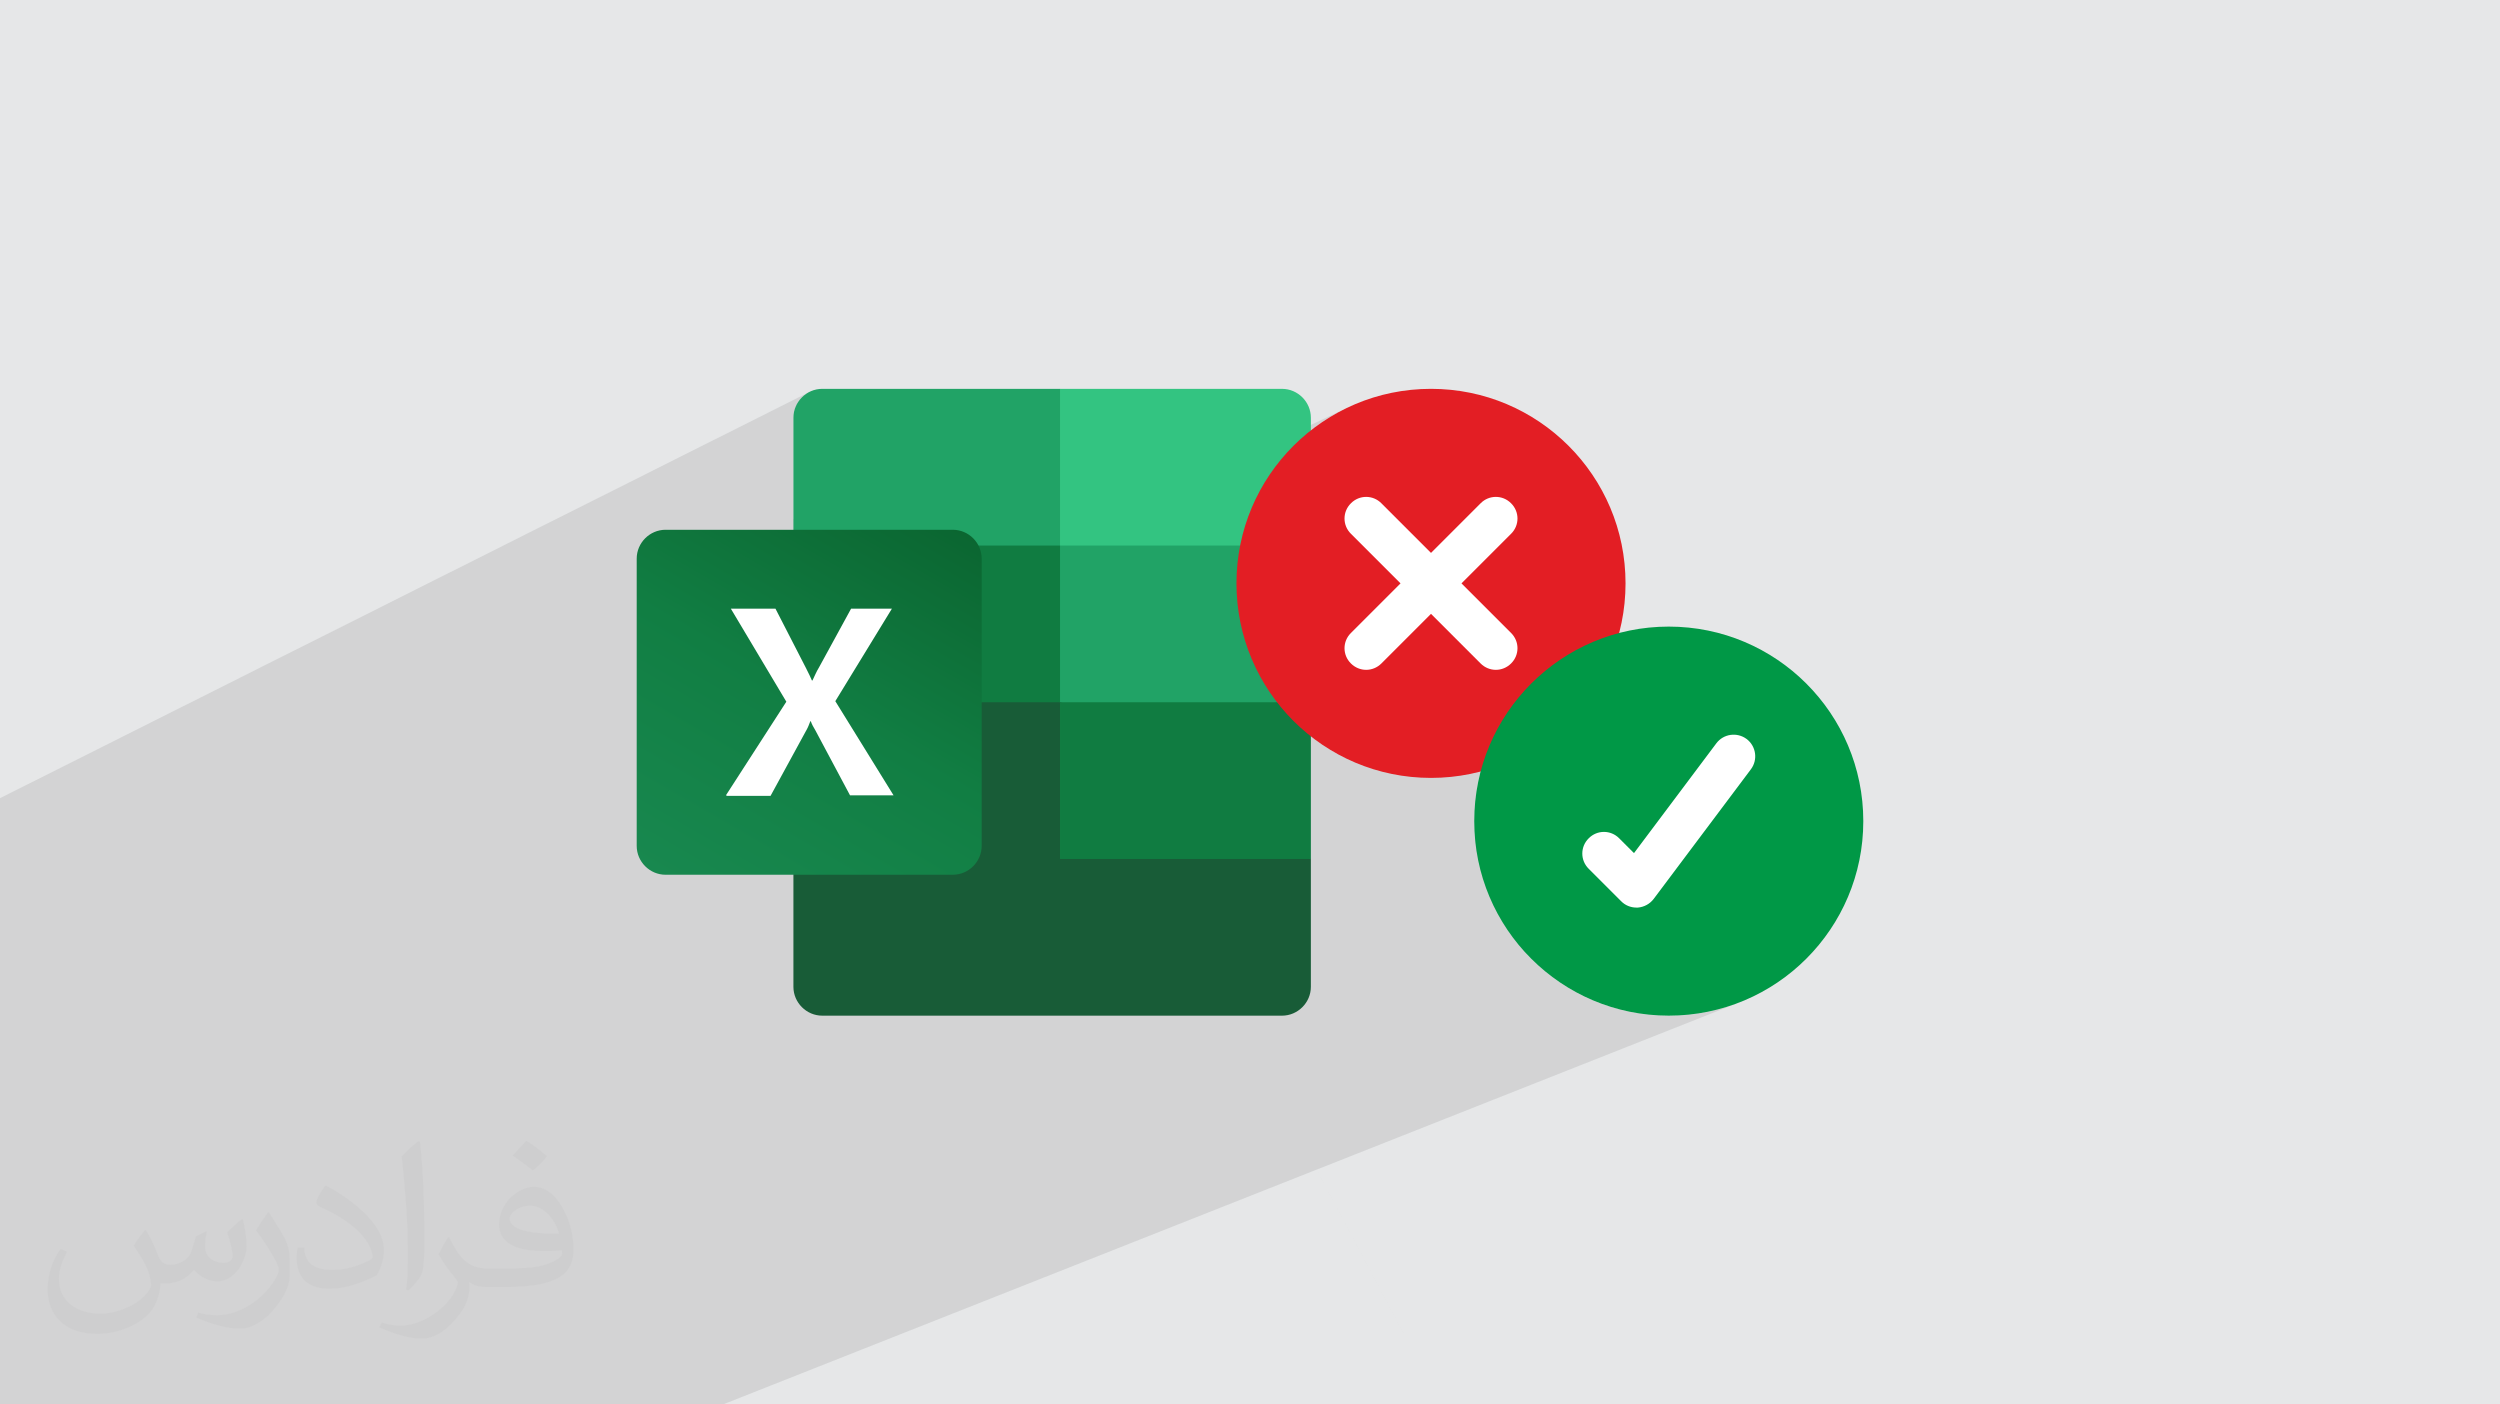
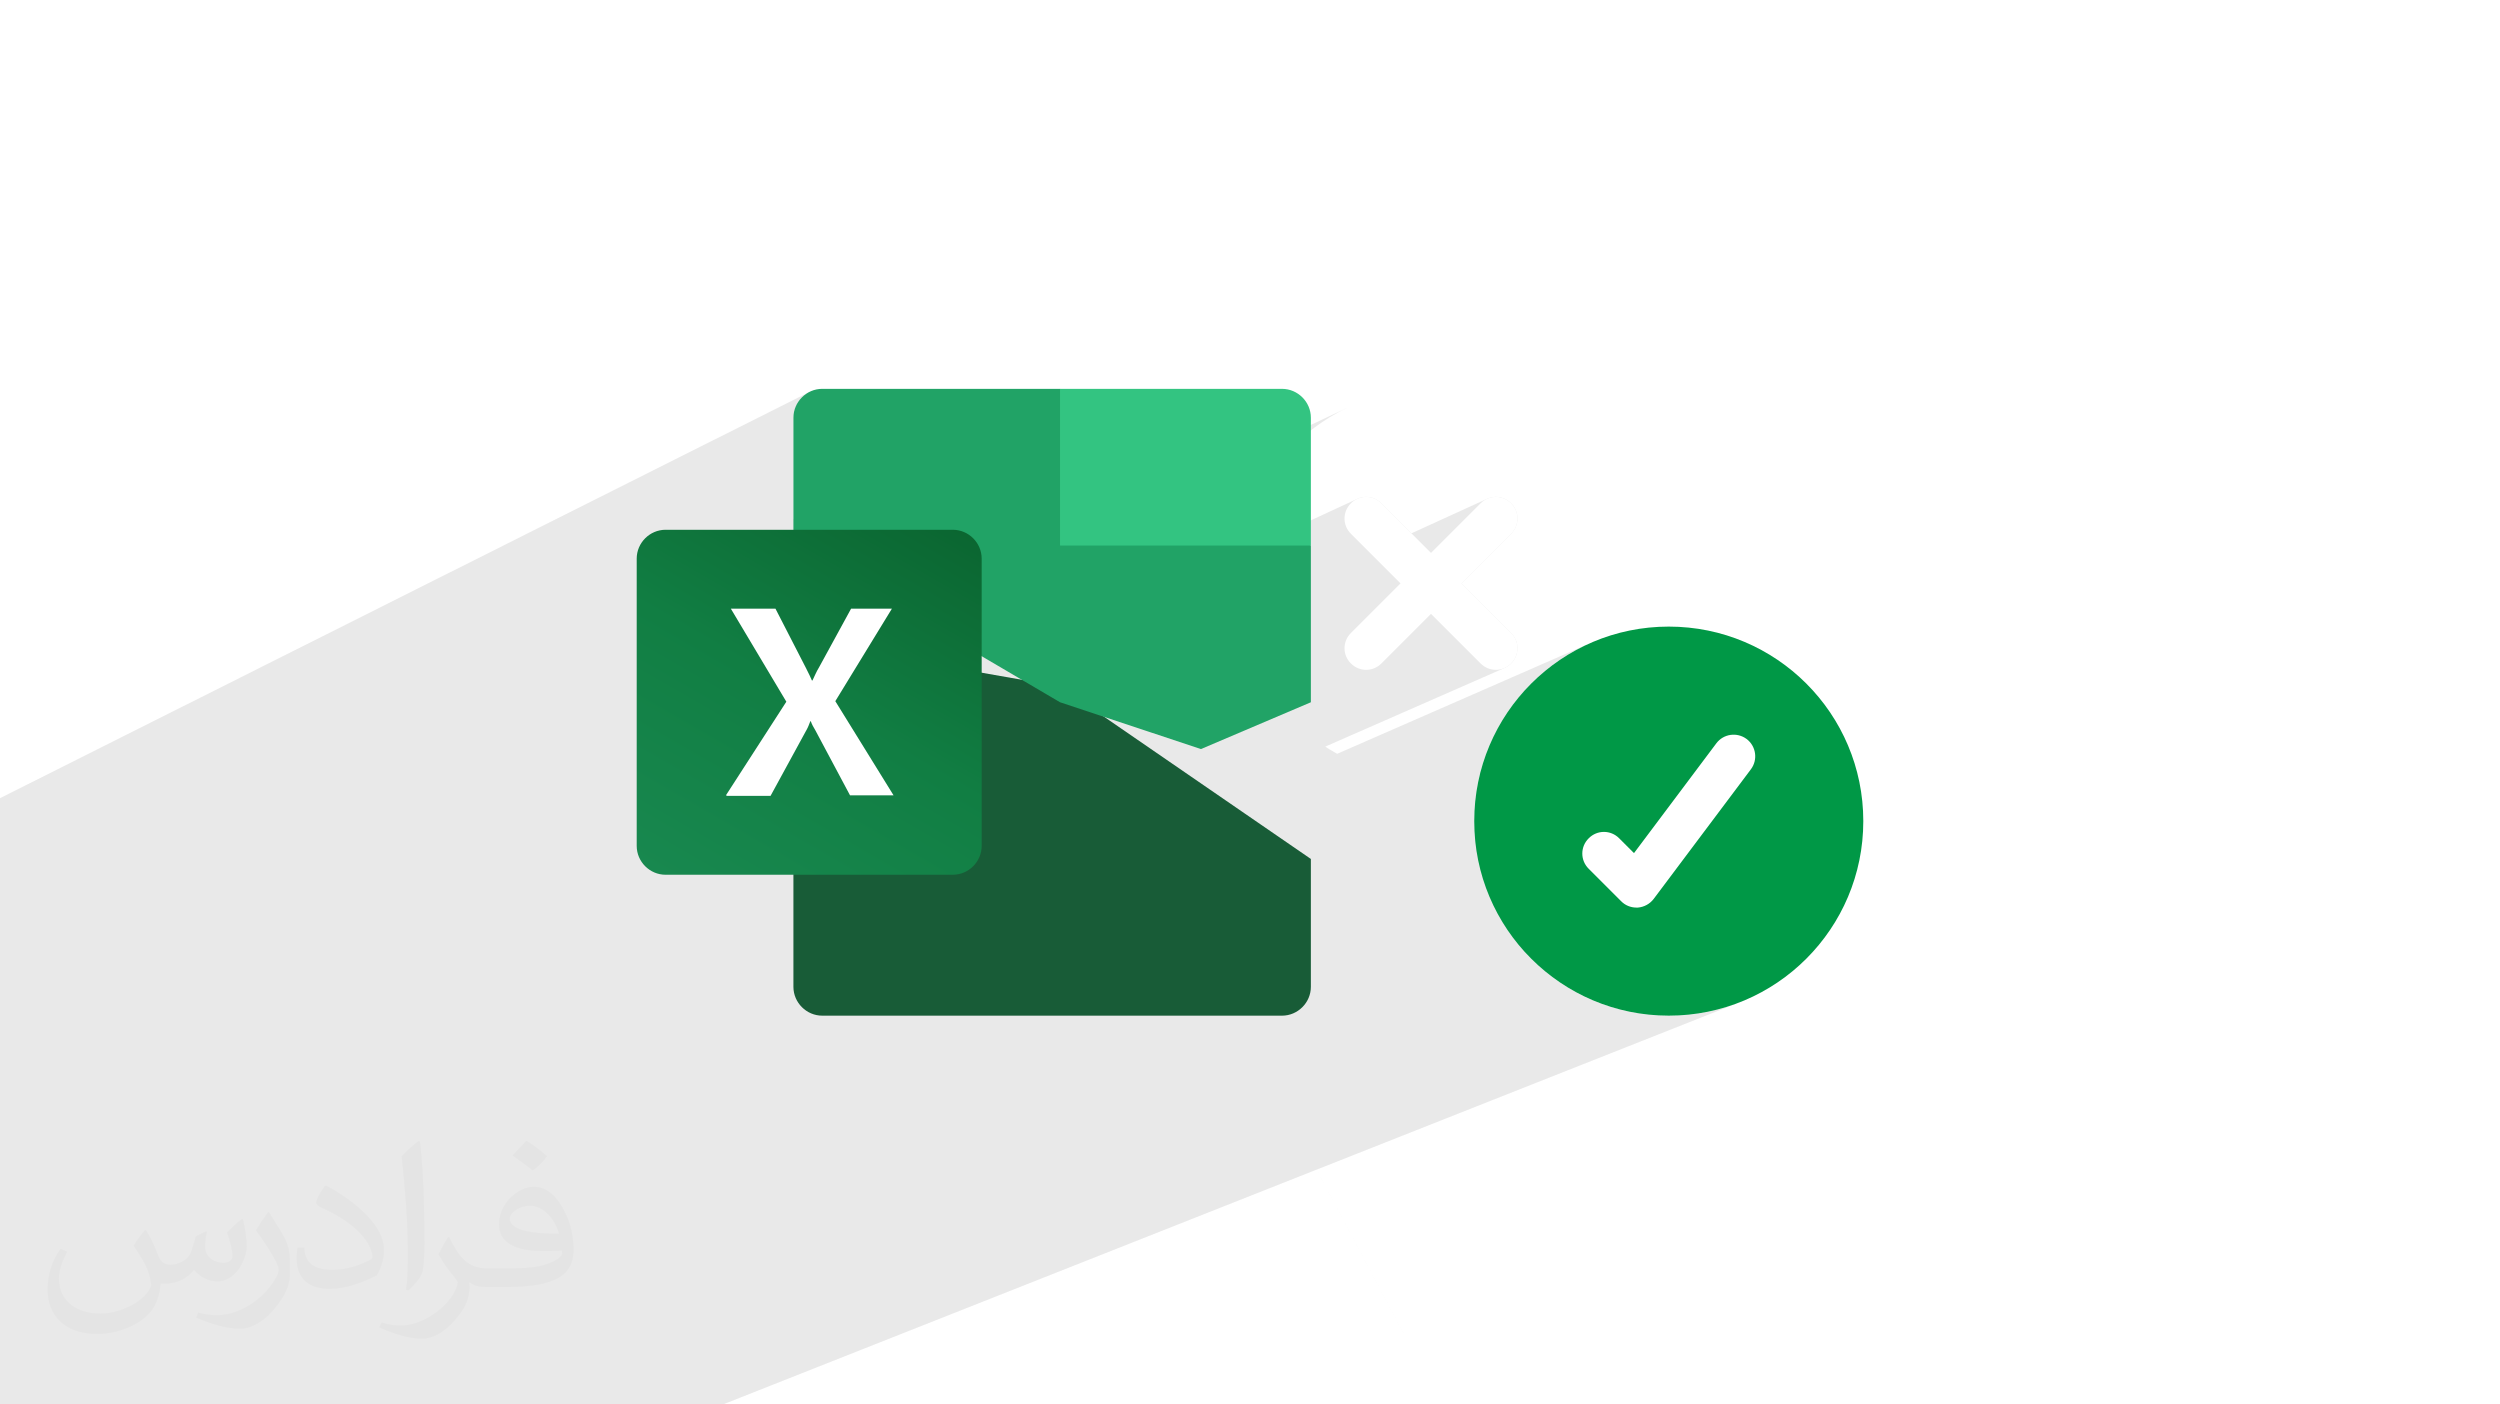
<svg xmlns="http://www.w3.org/2000/svg" xml:space="preserve" width="94.192mm" height="52.917mm" version="1.0" style="shape-rendering:geometricPrecision; text-rendering:geometricPrecision; image-rendering:optimizeQuality; fill-rule:evenodd; clip-rule:evenodd" viewBox="0 0 9404.92 5283.66">
  <defs>
    <style type="text/css">
   
    .fil5 {fill:#107C41}
    .fil3 {fill:#185C37}
    .fil4 {fill:#21A366}
    .fil8 {fill:#33C481}
    .fil7 {fill:white}
    .fil9 {fill:#E31E24;fill-rule:nonzero}
    .fil10 {fill:#009846;fill-rule:nonzero}
    .fil11 {fill:white;fill-rule:nonzero}
    .fil2 {fill:#373435;fill-opacity:0.031}
    .fil1 {fill:#2B2A29;fill-opacity:0.102}
    .fil0 {fill:#E6E7E8}
    .fil6 {fill:url(#id0)}
   
  </style>
    <linearGradient id="id0" gradientUnits="userSpaceOnUse" x1="2617.06" y1="3373.47" x2="3462.68" y2="1905.84">
      <stop offset="0" style="stop-opacity:1; stop-color:#18884F" />
      <stop offset="0.502" style="stop-opacity:1; stop-color:#117E43" />
      <stop offset="1" style="stop-opacity:1; stop-color:#0B6631" />
    </linearGradient>
  </defs>
  <g id="Layer_x0020_1">
-     <polygon class="fil0" points="-0,0 9404.92,0 9404.92,5283.66 -0,5283.66 " />
    <path class="fil1" d="M3987.8 1462.79l-869.69 425.21 -133.31 -316.71 0 381.88 133.31 -65.17 869.69 -425.21zm1112.36 2879.14l181.46 677 140.58 264.74 -140.58 -264.74 70.95 264.74 -70.95 -264.74 -328.59 -618.79 147.14 -58.2zm181.46 677l-181.46 -677 1462.54 -578.55 -33.23 13.11 -34.01 11.5 -34.73 9.87 -35.41 8.17 -36.04 6.44 -36.62 4.65 -37.16 2.83 -37.66 0.95 -37.66 -0.95 -37.16 -2.83 -36.62 -4.65 -36.05 -6.44 -35.41 -8.17 -34.73 -9.87 -34 -11.5 -33.24 -13.11 -32.41 -14.65 -31.56 -16.17 -30.64 -17.62 -29.7 -19.03 -28.69 -20.41 -27.65 -21.72 -26.56 -23.01 -25.41 -24.23 -16.48 -17.28 443.18 -181.23 7.79 -3.75 7.36 -4.54 6.85 -5.29 6.29 -6 5.67 -6.68 365.93 -487.89 -0.03 -0.01 4.63 -6.88 3.84 -7.18 3.06 -7.43 2.28 -7.62 1.52 -7.75 0.76 -7.81 0 -7.83 -0.74 -7.78 -1.47 -7.68 -2.2 -7.52 -2.92 -7.29 -3.61 -7.01 -4.32 -6.67 -5.01 -6.28 -5.7 -5.82 -6.37 -5.3 -6.95 -4.63 -7.23 -3.84 -7.46 -3.06 -7.64 -2.28 -7.75 -1.52 -7.82 -0.76 -7.82 0 -7.76 0.74 -7.66 1.47 -7.49 2.2 -7.27 2.92 -937.6 396.06 -0.44 -3.42 -2.83 -37.16 -0.95 -37.66 0.95 -37.66 2.83 -37.16 4.65 -36.62 6.44 -36.05 6.8 -29.49 100.58 -43.15 -33.24 13.11 -34 11.5 -30.87 8.77 8.77 -30.87 11.5 -34 13.11 -33.24 14.65 -32.41 16.17 -31.56 17.62 -30.64 19.03 -29.7 20.41 -28.69 21.73 -27.65 23 -26.56 24.23 -25.41 25.41 -24.23 26.56 -23 27.65 -21.73 28.69 -20.41 29.7 -19.03 30.64 -17.62 31.56 -16.17 32.41 -14.65 -962.45 421.05 -26.61 -15.31 -18.27 -11.71 672.2 -294.92 7.19 -3.37 6.91 -4.12 6.57 -4.85 6.16 -5.58 5.64 -6.16 4.89 -6.57 4.14 -6.9 3.38 -7.2 2.64 -7.42 1.88 -7.6 1.13 -7.71 0.38 -7.77 -0.38 -7.77 -1.13 -7.71 -1.88 -7.59 -2.64 -7.43 -3.38 -7.2 -4.14 -6.91 -4.89 -6.56 -5.64 -6.17 -186.65 -186.61 186.62 -186.61 5.64 -6.16 4.89 -6.57 4.14 -6.9 3.38 -7.2 2.64 -7.42 1.88 -7.6 1.13 -7.71 0.38 -7.77 -0.38 -7.76 -1.13 -7.71 -1.88 -7.6 -2.64 -7.43 -3.38 -7.19 -4.14 -6.91 -4.89 -6.57 -5.64 -6.16 -6.16 -5.64 -6.57 -4.9 -6.9 -4.13 -7.2 -3.39 -7.42 -2.63 -7.6 -1.89 -7.71 -1.13 -7.77 -0.38 -7.77 0.38 -7.71 1.13 -7.59 1.89 -7.43 2.63 -287.05 131.08 -113.01 -113.01 -6.16 -5.64 -6.57 -4.9 -6.9 -4.13 -7.2 -3.39 -7.42 -2.63 -7.6 -1.89 -7.71 -1.13 -7.77 -0.38 -7.76 0.38 -7.71 1.13 -7.6 1.89 -7.43 2.63 -382.54 177.01 -60.91 0 0.93 -5.22 8.17 -35.41 9.87 -34.73 11.5 -34.01 13.11 -33.23 14.65 -32.42 16.17 -31.55 17.62 -30.64 19.03 -29.7 20.41 -28.7 21.72 -27.64 23.01 -26.56 24.23 -25.41 25.41 -24.23 26.56 -23.01 27.64 -21.72 28.7 -20.41 29.7 -19.03 30.64 -17.62 31.55 -16.17 -391.95 185.22 148.82 -257.34 -148.82 257.34 -686.35 324.34 0 -182.72 835.18 -398.96 -835.18 398.96 0 -398.98 0 -0.02 -869.69 425.21 -133.31 -316.71 2.23 -21.71 6.37 -20.29 10.07 -18.41 13.31 -16.09 16.09 -13.31 18.41 -10.07 -3051.28 1531.39 0 60.77 0 156.57 0 62.25 0 130.09 0 0.01 0 90.57 0 113.17 0 74.14 0 76.35 0 47.67 0 12.2 0 53.88 0 48.49 0 6.97 0 8.22 0 52.62 0 0.88 0 44.03 0 63.5 0 28.97 0 23.79 0 81.42 0 47.63 0 2.79 0 31.66 0 5.78 0 79.38 0 0.01 0 0.01 0 24.5 0 2.74 0 25.48 0 21.09 0 37.25 0 5.03 0 54.87 0 87.09 0 53.96 0 88.53 0 5.15 0 12.42 0 6.59 0 45.69 0 8.96 0 7.9 0 88.89 0 8.29 0 5.21 0 23.53 0 16.75 0 125.32 0 67.77 0 54.05 40.74 0 93.72 0 288.7 0 117.04 0 87.45 0 239.03 0 4.54 0 0.04 0 108.65 0 162.19 0 2.07 0 136.15 0 19.09 0 274.32 0 26.57 0 21.12 0 991.82 0 106.24 0 679.44 -268.77 68.8 268.77 -68.8 -268.77 887.54 -351.09 260.91 619.86 -260.91 -619.86 666.56 -263.67 328.59 618.79zm-2163.5 -3130.93l-133.31 65.17 133.31 -65.17zm6286.81 -317.29l0 3712.96 0 -3712.96z" />
    <path class="fil2" d="M548.54 4627.69c17.95,27.21 29.6,53.36 40.96,82.43 8.45,16.91 12.93,48.09 52.57,48.09 11.61,0 28.28,-3.42 43.06,-11.61 16.63,-8.73 29.32,-21.94 35.94,-42l15.85 -53.36 38.57 -19.02 2.64 2.64c-5.27,20.09 -6.59,39.36 -6.59,54.43 0,44.63 38.57,61.56 69.22,61.56 17.95,0 34.09,-8.73 34.09,-25.11 0,-21.13 -8.98,-57.06 -20.62,-89.29 17.95,-17.95 35.94,-35.94 56.53,-50.47l3.17 1.6c8.98,38.04 14,75.56 14,100.66 0,24.57 -10.83,51.79 -19.81,69.49 -18.49,34.87 -51.25,62.62 -90.87,62.62 -30.1,0 -63.65,-15.07 -86.66,-43.06l-1.32 0c-21.66,26.96 -55.22,51.25 -108.86,51.25l-16.63 0c-2.64,35.41 -10.29,60.49 -21.94,82.95 -31.95,62.34 -126.81,106.47 -216.1,106.47 -124.17,0 -186.51,-71.59 -186.51,-166.96 0,-58.91 19.27,-113.6 48.88,-152.42l24.29 10.04c-18.49,35.41 -30.91,68.68 -30.91,101.45 0,89.29 72.66,131.83 156.4,131.83 77.68,0 173.83,-49.41 191.28,-106.72 -6.59,-62.62 -30.1,-91.93 -66.04,-148.99 10.83,-19.02 24.83,-38.04 42.28,-58.38l3.17 0 0 0 0 0 -0.02 -0.09zm1432.13 -336.04c26.15,16.39 51.79,35.66 76.87,57.85 -14,19.81 -31.45,37.79 -53.11,53.64 -25.11,-20.34 -50.19,-37.79 -75.84,-56.27 17.42,-19.55 34.62,-38.29 52.04,-55.22l0 0 0 0 0 0 0 0 0 0 0.03 0zm13.47 244.11c-42.28,0 -76.87,27.75 -76.87,48.34 0,44.13 84.53,57.85 185.72,57.31 -12.68,-51.79 -57.06,-105.68 -108.86,-105.68l0.01 0.03zm-94.86 236.19c54.96,0 103.04,-1.6 139.74,-10.83 40.96,-10.29 75.56,-30.91 75.56,-45.17 0,-3.7 0,-8.19 -1.32,-11.89 -22.98,2.11 -49.41,2.11 -72.38,2.11 -74.49,0 -131.55,-16.91 -154.02,-58.66 -5.55,-11.61 -9.51,-24.57 -9.51,-39.36 0,-40.43 17.42,-79.79 48.09,-107 25.61,-22.45 53.89,-36.44 82.67,-36.44 52.04,0 93.51,41.75 122.57,107.54 15.85,35.94 26.68,77.4 26.68,129.72 0,34.87 -9.51,64.19 -31.17,85.85 -40.43,39.11 -114.92,53.89 -229.04,53.89l-51.79 0 0 0 -13.47 0c-28.28,0 -48.62,-5.02 -64.72,-17.42l-2.64 0c0.79,6.59 1.32,12.93 1.32,19.02 0,25.61 -8.45,58.38 -25.61,84.53 -50.72,75.3 -105.68,108.04 -153.24,108.04 -48.09,0 -107,-18.49 -160.11,-42.54l9.51 -18.49c17.17,7.13 40.96,11.89 73.7,11.89 85.85,0 198.66,-82.43 212.66,-163 -3.17,-6.59 -8.98,-15.32 -17.17,-24.57 -25.11,-29.85 -40.96,-54.68 -55.75,-80.83 12.68,-25.11 24.29,-45.17 35.13,-63.4l4.49 -0.53c36.72,74.77 69.99,117.55 144.23,117.55l11.61 0 0 0 53.89 0 0 0 0 0 0 0 0 0 0 0 0.09 0.01zm-371.98 79c6.34,-34.34 6.87,-72.91 6.87,-108.86l0 -53.36c0,-99.6 -12.68,-244.36 -22.98,-338.68 17.95,-19.27 43.06,-42 62.87,-57.31l5.81 1.6c13.47,118.62 16.63,256 16.63,383.06 0,33.3 -1.32,65.79 -4.49,89.55 -1.85,30.1 -19.27,52.83 -56.53,87.7l-8.19 -3.7zm-382.8 -157.19c1.85,46.77 24.83,83.49 105.15,83.49 49.93,0 92.19,-12.93 138.96,-35.13 8.45,-3.7 12.93,-8.73 12.93,-12.93 0,-29.32 -22.45,-68.15 -60.23,-103.55 -36.72,-33.3 -85.34,-62.62 -130.76,-82.18 -15.6,-6.59 -20.62,-13.47 -20.62,-20.09 0,-13.47 17.95,-41.75 32.77,-62.09l5.02 -0.53c52.04,27.21 110.17,67.64 153.24,112.53 39.11,41.47 63.4,83.49 63.4,129.19 0,33.81 -10.29,65.51 -26.96,95.11 -57.06,28.79 -117.83,50.72 -178.06,50.72 -73.17,0 -123.1,-34.34 -123.1,-114.92 0,-8.73 0,-22.19 3.17,-39.64l25.11 0 0 0 0 0 0 0 0 0 0 0 -0.02 0zm-132.37 -132.9l45.45 73.45c16.63,27.21 32.23,56.81 32.23,103.55l0 59.7c0,48.34 -30.91,100.13 -80.83,151.38 -39.11,34.62 -73.7,49.41 -105.68,49.41 -47.55,0 -101.98,-14.79 -164.85,-41.75l7.13 -18.49c19.81,5.27 42.79,9.77 71.06,9.77 90.36,-0.53 182.8,-66.57 225.08,-147.15 5.02,-9.26 6.87,-17.95 6.87,-24.04 0,-9.26 -5.02,-19.55 -8.98,-28.79 -22.98,-43.31 -48.62,-82.95 -76.87,-119.68 14.79,-23.25 29.6,-45.7 45.7,-67.9l3.7 0.53 0 0 0 0 0 0 0 0 0 0 -0.02 0.01z" />
    <g id="_2057440174976">
      <g>
        <path class="fil3" d="M3987.8 2582.48l-1003 -176.04 0 1305.97c0,59.35 49.12,108.48 108.48,108.48l0 0 1729.68 0c59.36,0 108.48,-49.13 108.48,-108.48l0 0 0 -481.04 -943.65 -648.9 0.03 0 0 0 -0.01 0.01z" />
        <path class="fil4" d="M3987.8 1462.81l-894.53 0c-59.36,0 -108.48,49.12 -108.48,108.48 0,0 0,0 0,0l0 481.04 1003 589.54 530.16 176.05 413.49 -176.05 0 -589.54 -943.65 -589.54 0 0 0 0.02z" />
-         <polygon class="fil5" points="2984.78,2052.32 3987.8,2052.32 3987.8,2641.86 2984.78,2641.86 " />
        <path class="fil6" d="M2503.73 1992.96l1080.81 0c59.36,0 108.48,49.13 108.48,108.49l0 1080.8c0,59.36 -49.12,108.49 -108.48,108.49l-1080.81 0c-59.35,0 -108.48,-49.13 -108.48,-108.49l0 -1080.8c0,-59.36 49.13,-108.49 108.48,-108.49z" />
        <path class="fil7" d="M2730.97 2991.89l227.22 -352.1 -208.79 -350.03 167.86 0 114.63 223.11c10.23,20.48 18.42,36.84 22.52,47.08l2.05 0c8.19,-16.38 14.33,-32.74 24.56,-49.12l120.76 -221.08 153.54 0 -212.9 347.99 219.04 354.13 -163.77 0 -130.99 -245.64c-6.14,-10.23 -12.28,-20.48 -16.38,-32.76l-2.05 0c-4.09,10.24 -8.19,22.53 -14.33,32.76l-135.1 247.68 -163.76 0 -4.09 -2.04z" />
        <path class="fil8" d="M4822.98 1462.81l-835.18 0 0 589.54 943.65 0 0 -481.03c0,-59.36 -49.13,-108.49 -108.48,-108.49l0 0 0 0 0 -0.02z" />
-         <polygon class="fil5" points="3987.8,2641.86 4931.45,2641.86 4931.45,3231.38 3987.8,3231.38 " />
      </g>
-       <circle class="fil9" cx="5383.38" cy="2194.61" r="731.83" />
      <circle class="fil10" cx="6277.83" cy="3089.06" r="731.83" />
      <path class="fil11" d="M6586.94 2893.87l-365.93 487.89c-14.23,18.7 -35.77,30.48 -59.36,32.53l-5.68 -0.02c-21.55,0 -42.29,-8.55 -57.33,-23.98l-121.98 -121.99c-32.12,-31.71 -32.12,-82.94 0,-114.65 31.71,-32.11 82.94,-32.11 114.65,0l55.71 55.71 309.8 -413.08c26.83,-35.77 77.66,-43.09 113.84,-16.26 35.77,26.83 43.09,78.06 16.26,113.84l0.03 0.01z" />
      <path class="fil11" d="M5684.66 2381.26c32.11,31.72 32.11,82.95 0,114.66 -15.86,15.86 -36.58,23.98 -57.33,23.98 -20.75,0 -41.48,-8.13 -57.33,-23.98l-186.61 -186.62 -186.61 186.62c-15.87,15.86 -36.59,23.98 -57.33,23.98 -20.75,0 -41.48,-8.13 -57.33,-23.98 -32.12,-31.72 -32.12,-82.95 0,-114.66l186.61 -186.61 -186.61 -186.61c-32.12,-31.72 -32.12,-82.95 0,-114.65 31.71,-32.12 82.94,-32.12 114.65,0l186.61 186.61 186.61 -186.61c31.72,-32.12 82.95,-32.12 114.66,0 32.11,31.71 32.11,82.94 0,114.65l-186.62 186.61 186.65 186.61z" />
    </g>
  </g>
</svg>